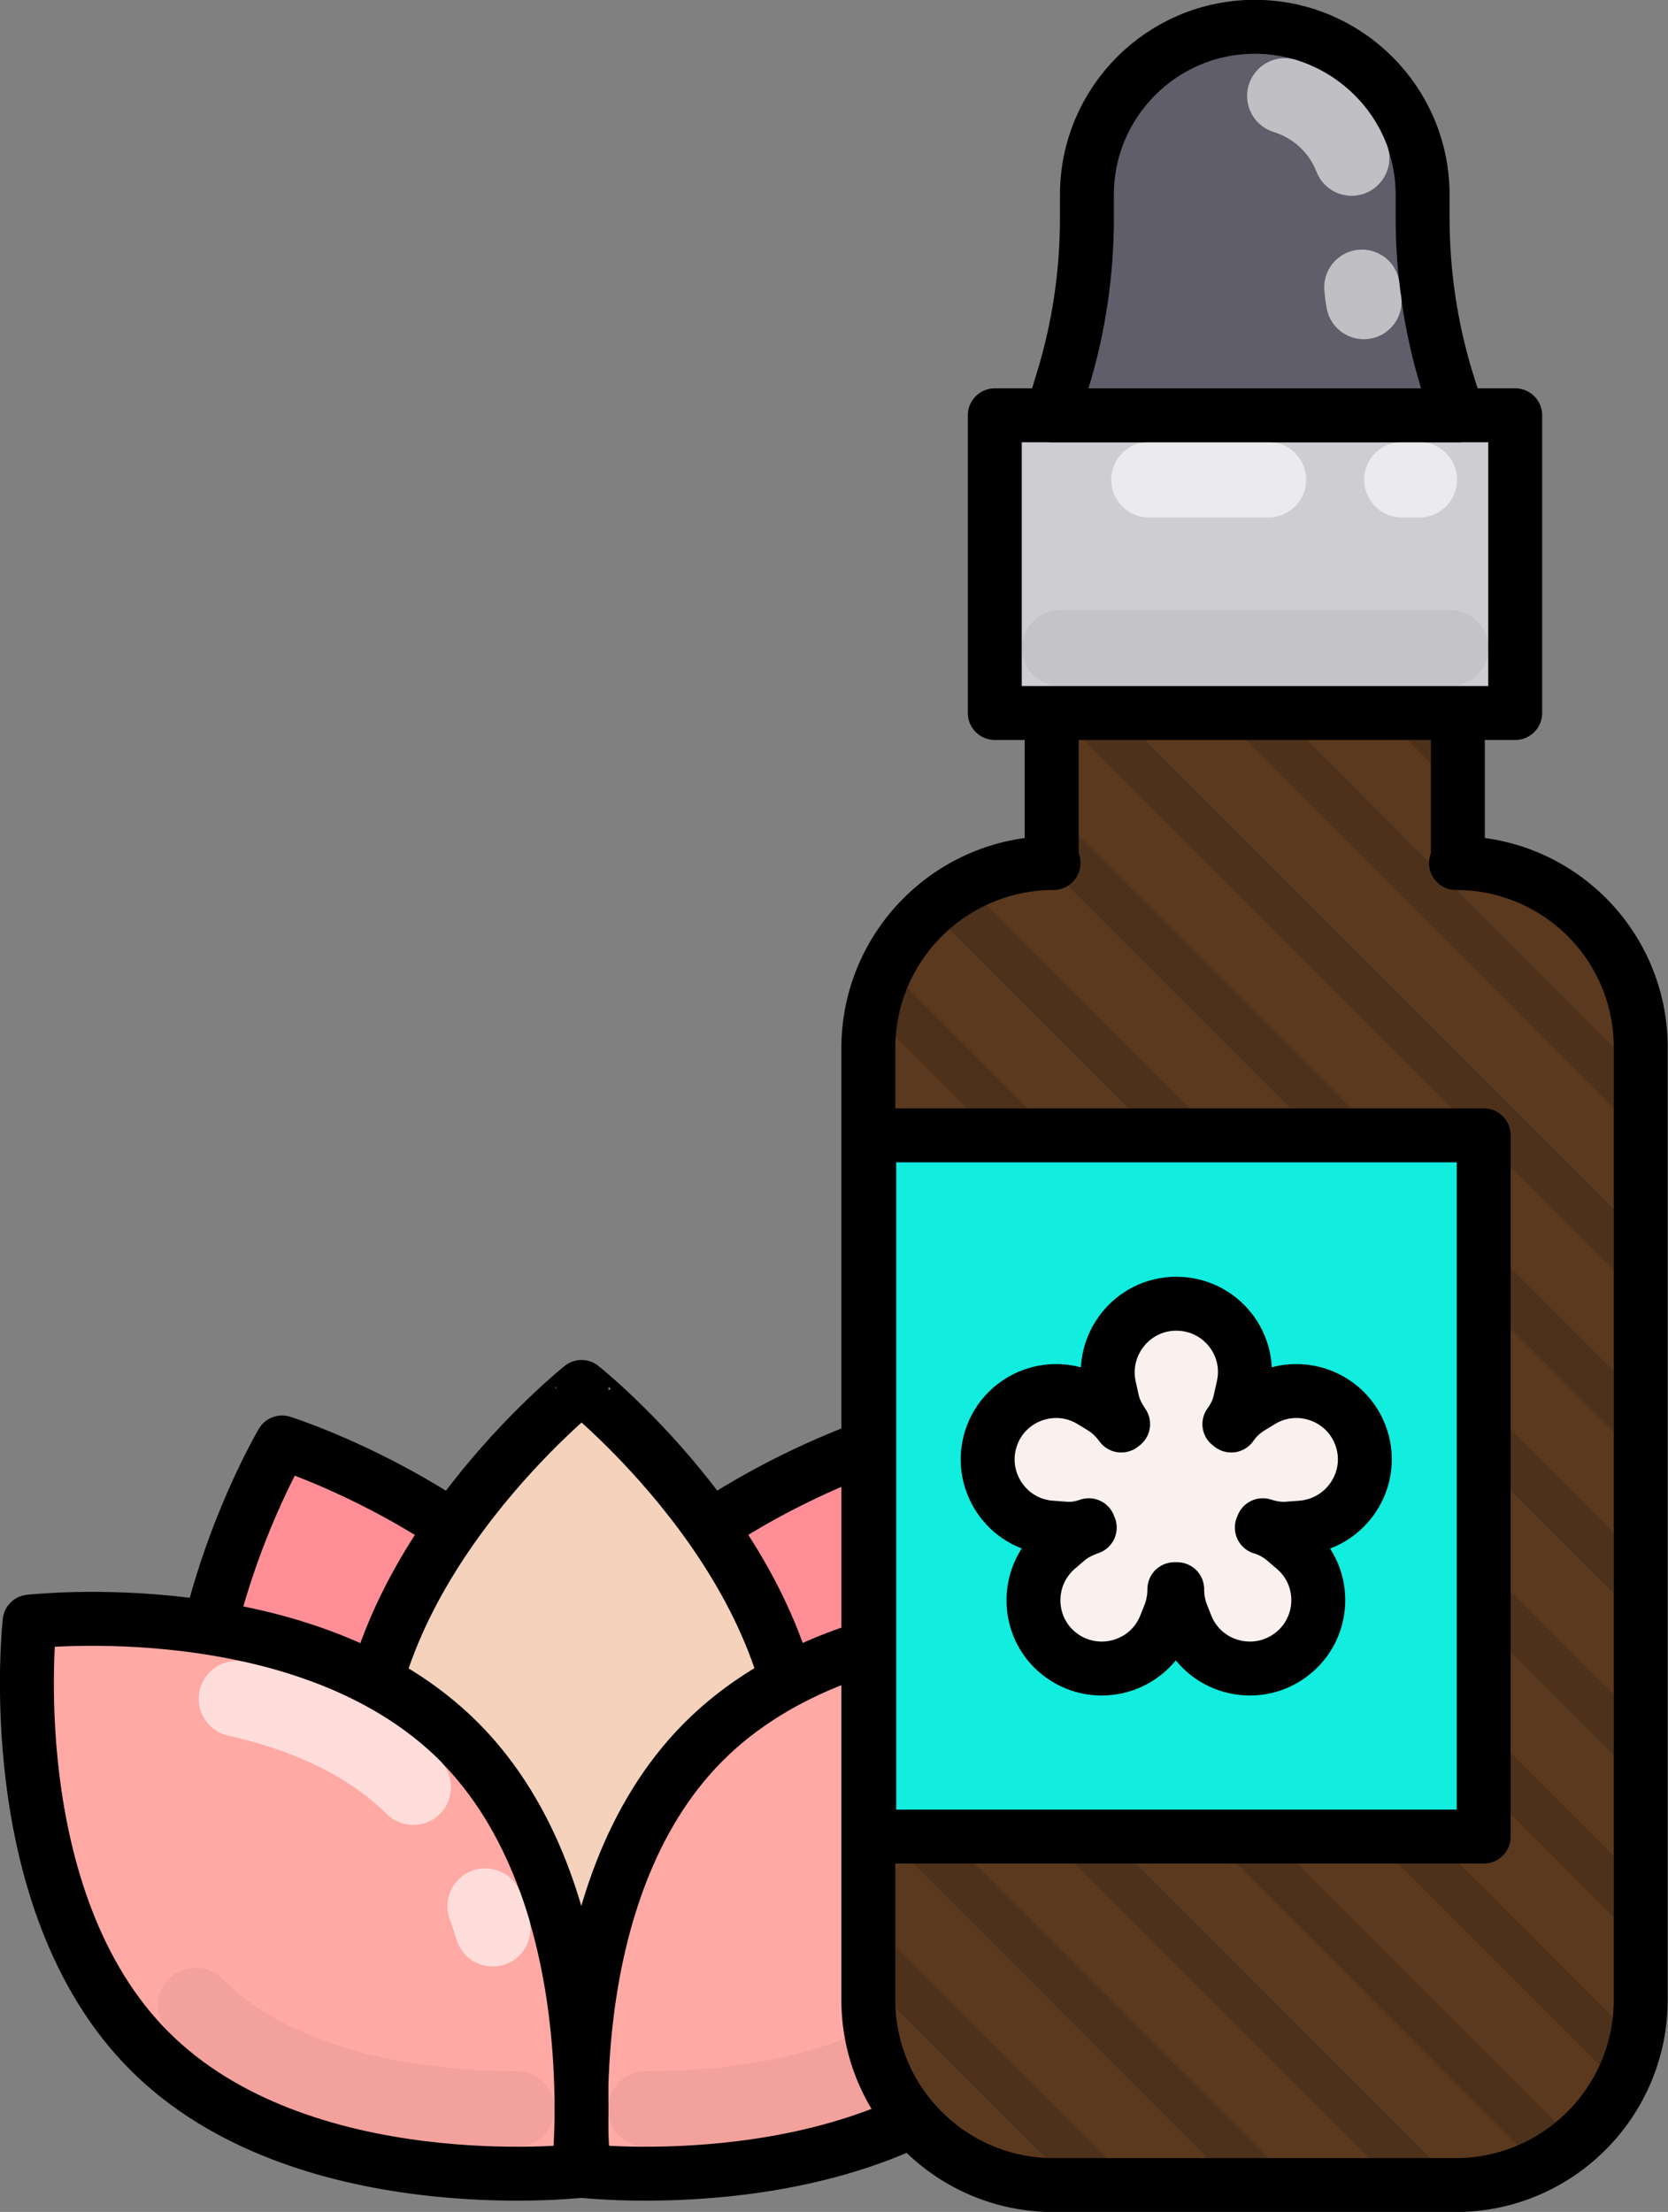
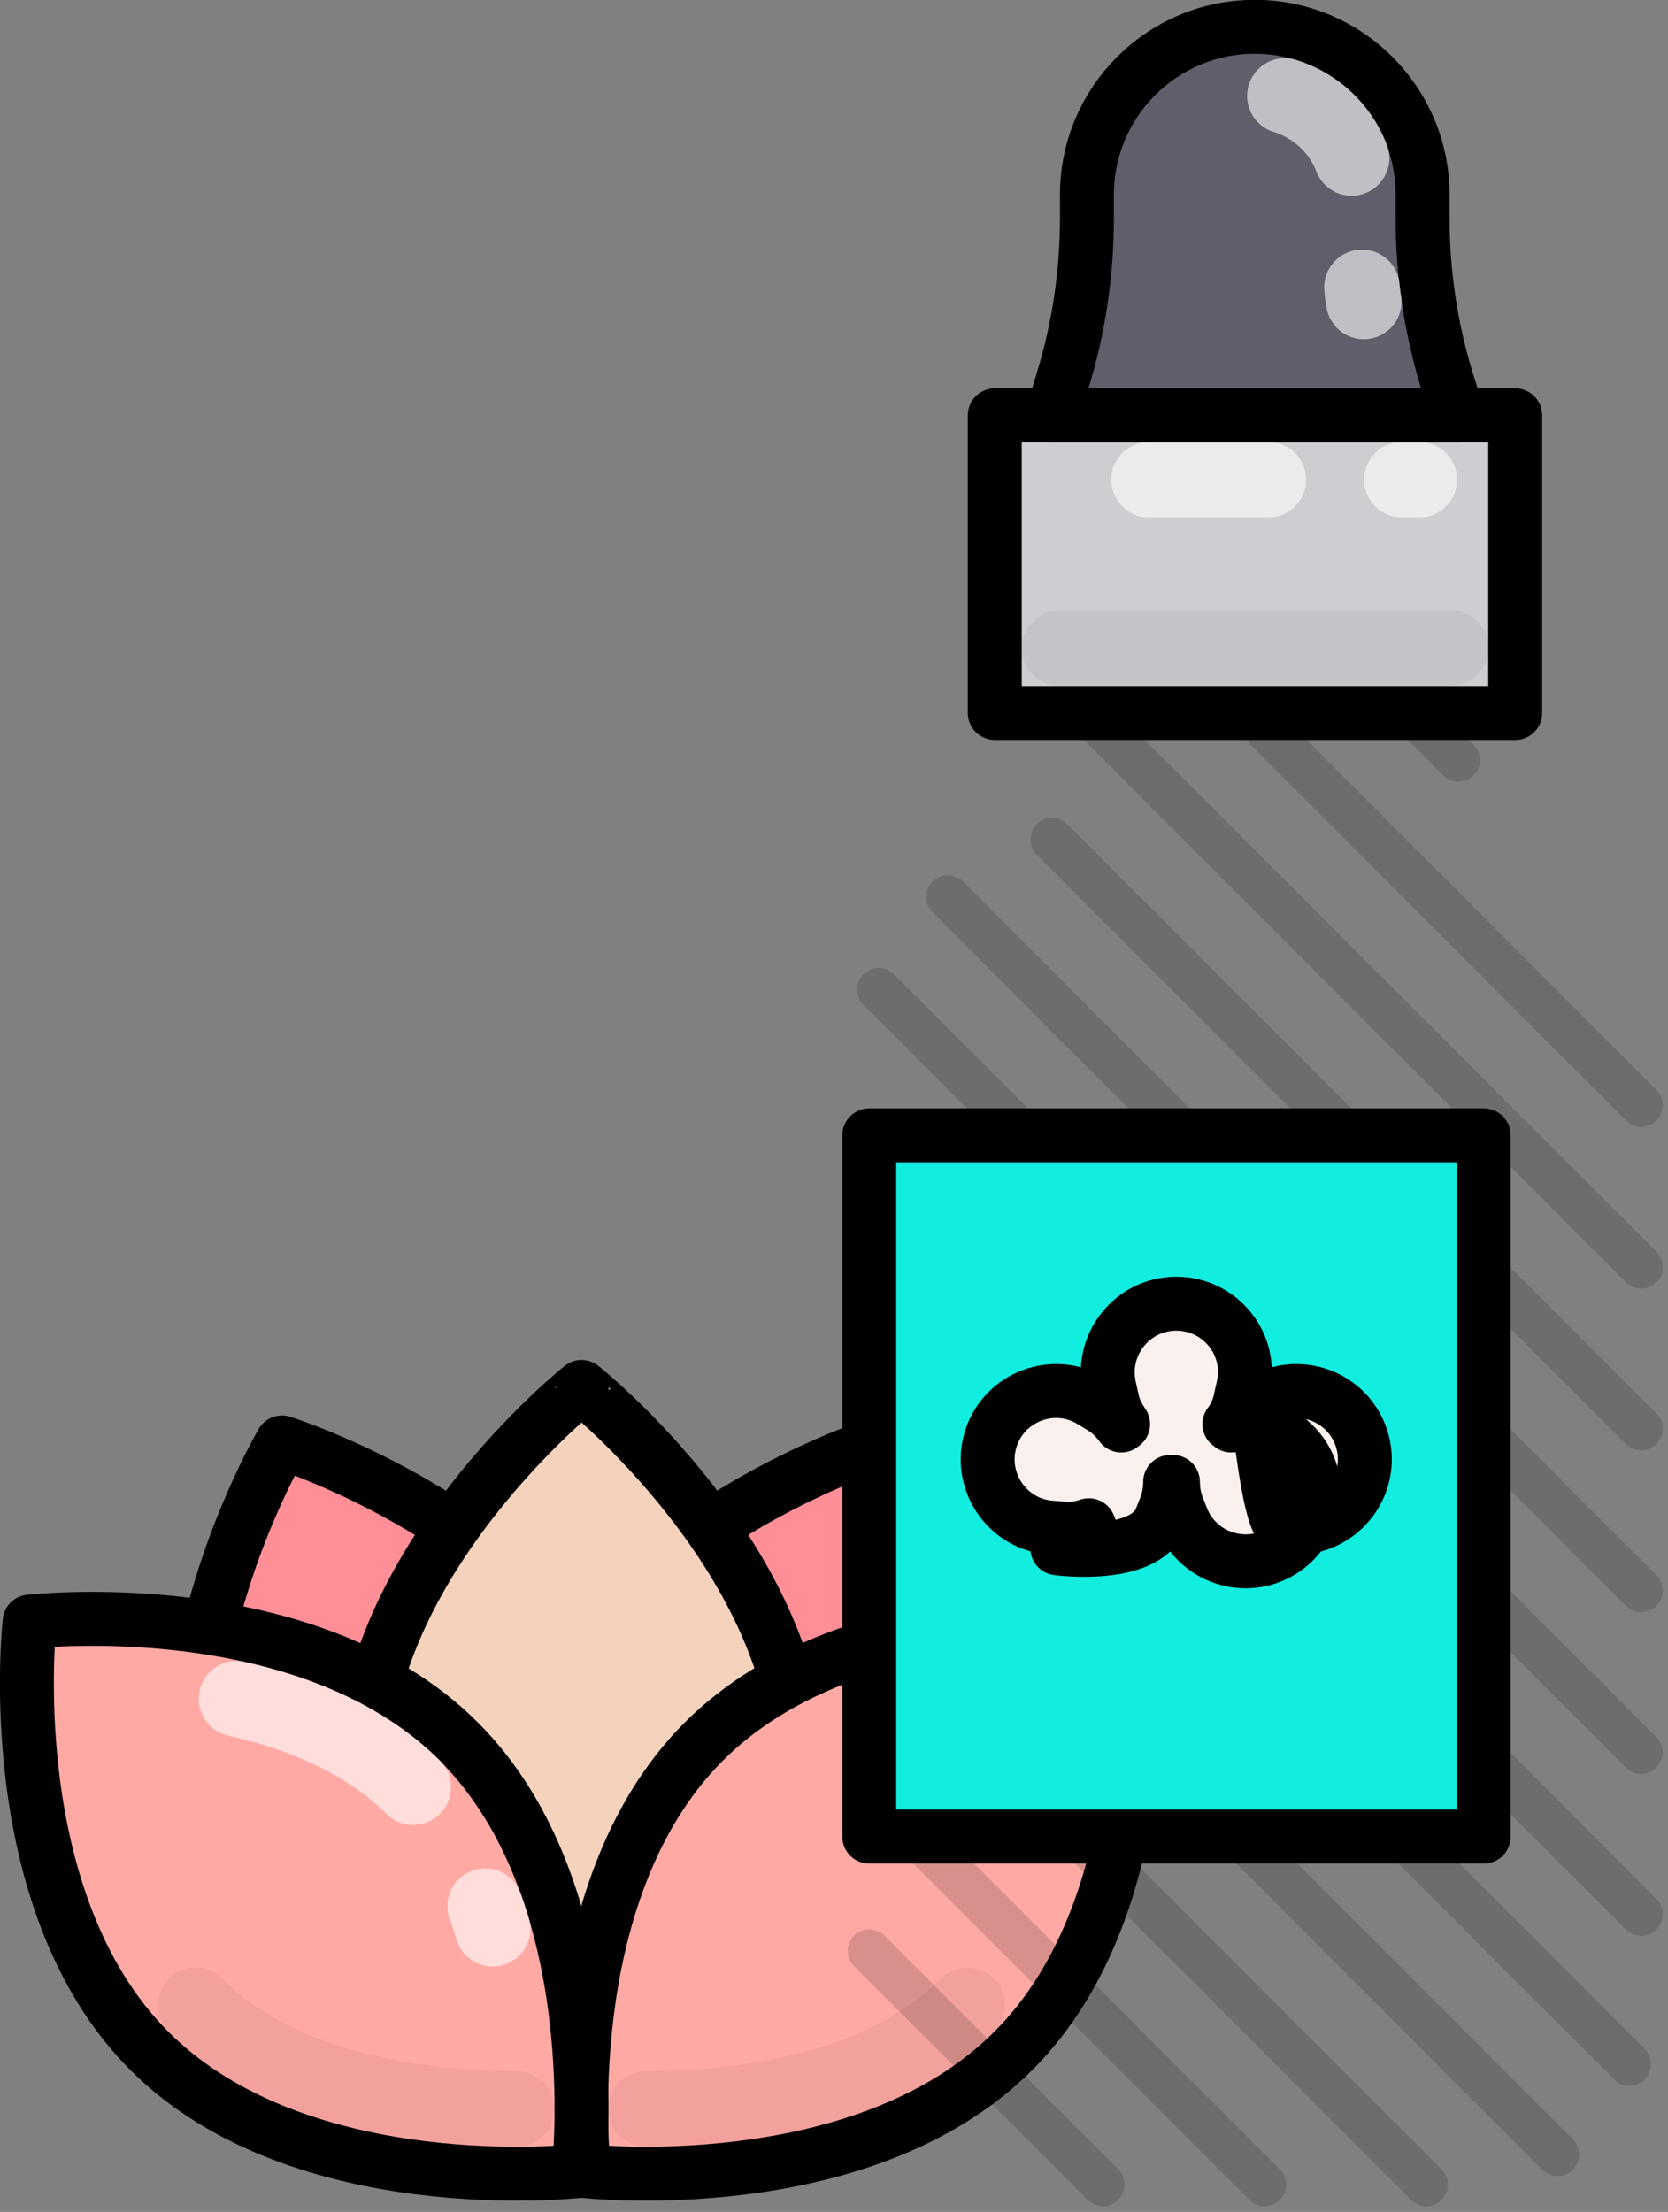
<svg xmlns="http://www.w3.org/2000/svg" id="Layer_1" x="0px" y="0px" viewBox="0 0 354.8 470.3" xml:space="preserve">
  <rect x="0" y="0" width="354.8" height="470.3" fill="#808080" stroke="none" />
  <g>
    <g>
      <g>
        <path fill="#FF8E97" stroke="#000000" stroke-width="11.47" stroke-linecap="round" stroke-linejoin="round" stroke-miterlimit="10" d=" M46.2,400.5c16.4,42.5,73.1,60.3,73.1,60.3s30.2-51.2,13.8-93.7S60,306.7,60,306.7S29.8,357.9,46.2,400.5z" />
        <path fill="#FF8E97" stroke="#000000" stroke-width="11.47" stroke-linecap="round" stroke-linejoin="round" stroke-miterlimit="10" d=" M201.1,400.5c-16.4,42.5-73.1,60.3-73.1,60.3s-30.2-51.2-13.8-93.7s73.1-60.3,73.1-60.3S217.5,357.9,201.1,400.5z" />
      </g>
      <path fill="#F4D2BC" stroke="#000000" stroke-width="11.47" stroke-linecap="round" stroke-linejoin="round" stroke-miterlimit="10" d=" M170.2,377.4c0,45.6-46.5,82.5-46.5,82.5s-46.5-37-46.5-82.5s46.5-82.5,46.5-82.5S170.2,331.8,170.2,377.4z" />
      <path fill="#FFA9A4" stroke="#000000" stroke-width="11.47" stroke-linecap="round" stroke-linejoin="round" stroke-miterlimit="10" d=" M215.5,436.1c-32.2,32.2-91.3,25.5-91.3,25.5s-6.8-59,25.5-91.3s91.3-25.5,91.3-25.5S247.8,403.9,215.5,436.1z" />
      <path opacity="5.000000e-02" fill="none" stroke="#000000" stroke-width="16.058" stroke-linecap="round" stroke-linejoin="round" stroke-miterlimit="10" d=" M205.8,426.4c-19.2,19.2-51,22-68.3,22c0,0-0.1,0-0.1,0" />
      <path fill="#FFA9A4" stroke="#000000" stroke-width="11.47" stroke-linecap="round" stroke-linejoin="round" stroke-miterlimit="10" d=" M31.8,436.1c32.2,32.2,91.3,25.5,91.3,25.5s6.8-59-25.5-91.3S6.3,344.8,6.3,344.8S-0.4,403.9,31.8,436.1z" />
      <path opacity="5.000000e-02" fill="none" stroke="#000000" stroke-width="16.058" stroke-linecap="round" stroke-linejoin="round" stroke-miterlimit="10" d=" M109.9,448.4C109.8,448.4,109.8,448.4,109.9,448.4C109.8,448.4,109.8,448.4,109.9,448.4c-17.4,0-49.2-2.9-68.3-22" />
      <path opacity="0.6" fill="none" stroke="#FFFFFF" stroke-width="16.058" stroke-linecap="round" stroke-linejoin="round" stroke-miterlimit="10" d=" M50.3,361.2c13.4,3,27.3,8.6,37.6,18.8" />
      <path opacity="0.6" fill="none" stroke="#FFFFFF" stroke-width="16.058" stroke-linecap="round" stroke-linejoin="round" stroke-miterlimit="10" d=" M103.2,405.3c0.6,1.6,1.1,3.2,1.6,4.8" />
    </g>
-     <path fill="#5B391E" stroke="#000000" stroke-width="11.47" stroke-linecap="round" stroke-linejoin="round" stroke-miterlimit="10" d=" M309.7,183.5h0.4v-48.7h-86.4v48.7h0.4c-21.7,0-39.4,17.6-39.4,39.4v202.3c0,21.7,17.6,39.4,39.4,39.4h85.5 c21.7,0,39.4-17.6,39.4-39.4V222.9C349.1,201.1,331.5,183.5,309.7,183.5z" />
    <g>
      <line opacity="0.15" fill="none" stroke="#000000" stroke-width="9.176" stroke-linecap="round" stroke-linejoin="round" stroke-miterlimit="10" x1="234.6" y1="464.5" x2="184.9" y2="414.8" />
      <line opacity="0.15" fill="none" stroke="#000000" stroke-width="9.176" stroke-linecap="round" stroke-linejoin="round" stroke-miterlimit="10" x1="269" y1="464.5" x2="184.9" y2="380.4" />
      <line opacity="0.15" fill="none" stroke="#000000" stroke-width="9.176" stroke-linecap="round" stroke-linejoin="round" stroke-miterlimit="10" x1="303.4" y1="464.5" x2="184.9" y2="346" />
      <line opacity="0.15" fill="none" stroke="#000000" stroke-width="9.176" stroke-linecap="round" stroke-linejoin="round" stroke-miterlimit="10" x1="331.3" y1="458.1" x2="184.9" y2="311.6" />
      <line opacity="0.15" fill="none" stroke="#000000" stroke-width="9.176" stroke-linecap="round" stroke-linejoin="round" stroke-miterlimit="10" x1="346.6" y1="438.9" x2="184.9" y2="277.2" />
      <line opacity="0.15" fill="none" stroke="#000000" stroke-width="9.176" stroke-linecap="round" stroke-linejoin="round" stroke-miterlimit="10" x1="349.1" y1="407" x2="184.9" y2="242.8" />
      <line opacity="0.15" fill="none" stroke="#000000" stroke-width="9.176" stroke-linecap="round" stroke-linejoin="round" stroke-miterlimit="10" x1="349.1" y1="372.6" x2="186.9" y2="210.4" />
      <line opacity="0.15" fill="none" stroke="#000000" stroke-width="9.176" stroke-linecap="round" stroke-linejoin="round" stroke-miterlimit="10" x1="349.1" y1="338.2" x2="201.6" y2="190.7" />
      <line opacity="0.15" fill="none" stroke="#000000" stroke-width="9.176" stroke-linecap="round" stroke-linejoin="round" stroke-miterlimit="10" x1="349.1" y1="303.8" x2="223.8" y2="178.5" />
      <line opacity="0.15" fill="none" stroke="#000000" stroke-width="9.176" stroke-linecap="round" stroke-linejoin="round" stroke-miterlimit="10" x1="349.1" y1="269.4" x2="223.8" y2="144.1" />
      <line opacity="0.15" fill="none" stroke="#000000" stroke-width="9.176" stroke-linecap="round" stroke-linejoin="round" stroke-miterlimit="10" x1="349.1" y1="235" x2="249" y2="134.8" />
      <line opacity="0.15" fill="none" stroke="#000000" stroke-width="9.176" stroke-linecap="round" stroke-linejoin="round" stroke-miterlimit="10" x1="310.2" y1="161.6" x2="283.4" y2="134.8" />
    </g>
    <rect x="211.6" y="88.3" fill="#CECDD2" stroke="#000000" stroke-width="11.47" stroke-linecap="round" stroke-linejoin="round" stroke-miterlimit="10" width="110.7" height="63.3" />
    <line opacity="0.6" fill="none" stroke="#FFFFFF" stroke-width="16.058" stroke-linecap="round" stroke-linejoin="round" stroke-miterlimit="10" x1="244.4" y1="102" x2="269.8" y2="102" />
    <line opacity="5.000000e-02" fill="none" stroke="#000000" stroke-width="16.058" stroke-linecap="round" stroke-linejoin="round" stroke-miterlimit="10" x1="308.6" y1="137.8" x2="225.4" y2="137.8" />
    <line opacity="0.6" fill="none" stroke="#FFFFFF" stroke-width="16.058" stroke-linecap="round" stroke-linejoin="round" stroke-miterlimit="10" x1="298.2" y1="102" x2="301.9" y2="102" />
    <path fill="#605E6B" stroke="#000000" stroke-width="11.47" stroke-linecap="round" stroke-linejoin="round" stroke-miterlimit="10" d=" M310.1,88.3h-86.3l2.3-7.6c3.4-11.1,5.1-22.7,5.1-34.4v-4.9c0-19.7,16-35.7,35.7-35.7h0c19.7,0,35.7,16,35.7,35.7v4.9 c0,11.6,1.7,23.2,5.1,34.4L310.1,88.3z" />
    <path opacity="0.6" fill="none" stroke="#FFFFFF" stroke-width="16.058" stroke-linecap="round" stroke-linejoin="round" stroke-miterlimit="10" d=" M273.3,20.4c6.5,2,11.8,6.9,14.2,13.2" />
    <path opacity="0.6" fill="none" stroke="#FFFFFF" stroke-width="16.058" stroke-linecap="round" stroke-linejoin="round" stroke-miterlimit="10" d=" M289.7,61.1c0.1,1,0.2,2,0.4,3" />
    <rect x="184.9" y="241.4" fill="#11EDDF" stroke="#000000" stroke-width="11.47" stroke-linecap="round" stroke-linejoin="round" stroke-miterlimit="10" width="130.7" height="149.1" />
-     <path fill="#FAF1EE" stroke="#000000" stroke-width="11.47" stroke-linecap="round" stroke-linejoin="round" stroke-miterlimit="10" d=" M274.2,325l2.7-0.2c9.4-0.8,15.6-10.1,12.7-19c-2.9-8.9-13.4-12.8-21.4-7.9l-2.3,1.4c-1.6,1-3,2.3-4,3.8c-0.1-0.1-0.3-0.2-0.4-0.3 c1.1-1.5,1.9-3.1,2.3-5l0.6-2.7c2.2-9.2-4.8-17.9-14.2-17.9c-9.4,0-16.3,8.8-14.2,17.9l0.6,2.7c0.4,1.9,1.3,3.5,2.3,5 c-0.1,0.1-0.3,0.2-0.4,0.3c-1.1-1.5-2.4-2.8-4-3.8l-2.3-1.4c-8-4.9-18.5-1-21.4,7.9c-2.9,8.9,3.3,18.3,12.7,19l2.7,0.2 c1.9,0.2,3.7-0.1,5.4-0.7c0.1,0.2,0.1,0.3,0.2,0.5c-1.7,0.6-3.4,1.4-4.8,2.6l-2.1,1.8c-7.1,6.1-6.7,17.3,0.9,22.8s18.4,2.5,22-6.2 l1-2.5c0.7-1.8,1-3.6,1-5.4c0.1,0,0.2,0,0.3,0s0.2,0,0.3,0c0,1.8,0.3,3.6,1,5.4l1,2.5c3.6,8.7,14.4,11.7,22,6.2 c7.6-5.5,8.1-16.7,0.9-22.8l-2.1-1.8c-1.4-1.2-3.1-2.1-4.8-2.6c0.1-0.2,0.1-0.3,0.2-0.5C270.5,324.9,272.3,325.2,274.2,325z" />
+     <path fill="#FAF1EE" stroke="#000000" stroke-width="11.47" stroke-linecap="round" stroke-linejoin="round" stroke-miterlimit="10" d=" M274.2,325l2.7-0.2c9.4-0.8,15.6-10.1,12.7-19c-2.9-8.9-13.4-12.8-21.4-7.9l-2.3,1.4c-1.6,1-3,2.3-4,3.8c-0.1-0.1-0.3-0.2-0.4-0.3 c1.1-1.5,1.9-3.1,2.3-5l0.6-2.7c2.2-9.2-4.8-17.9-14.2-17.9c-9.4,0-16.3,8.8-14.2,17.9l0.6,2.7c0.4,1.9,1.3,3.5,2.3,5 c-0.1,0.1-0.3,0.2-0.4,0.3c-1.1-1.5-2.4-2.8-4-3.8l-2.3-1.4c-8-4.9-18.5-1-21.4,7.9c-2.9,8.9,3.3,18.3,12.7,19l2.7,0.2 c1.9,0.2,3.7-0.1,5.4-0.7c0.1,0.2,0.1,0.3,0.2,0.5c-1.7,0.6-3.4,1.4-4.8,2.6l-2.1,1.8s18.4,2.5,22-6.2 l1-2.5c0.7-1.8,1-3.6,1-5.4c0.1,0,0.2,0,0.3,0s0.2,0,0.3,0c0,1.8,0.3,3.6,1,5.4l1,2.5c3.6,8.7,14.4,11.7,22,6.2 c7.6-5.5,8.1-16.7,0.9-22.8l-2.1-1.8c-1.4-1.2-3.1-2.1-4.8-2.6c0.1-0.2,0.1-0.3,0.2-0.5C270.5,324.9,272.3,325.2,274.2,325z" />
  </g>
</svg>